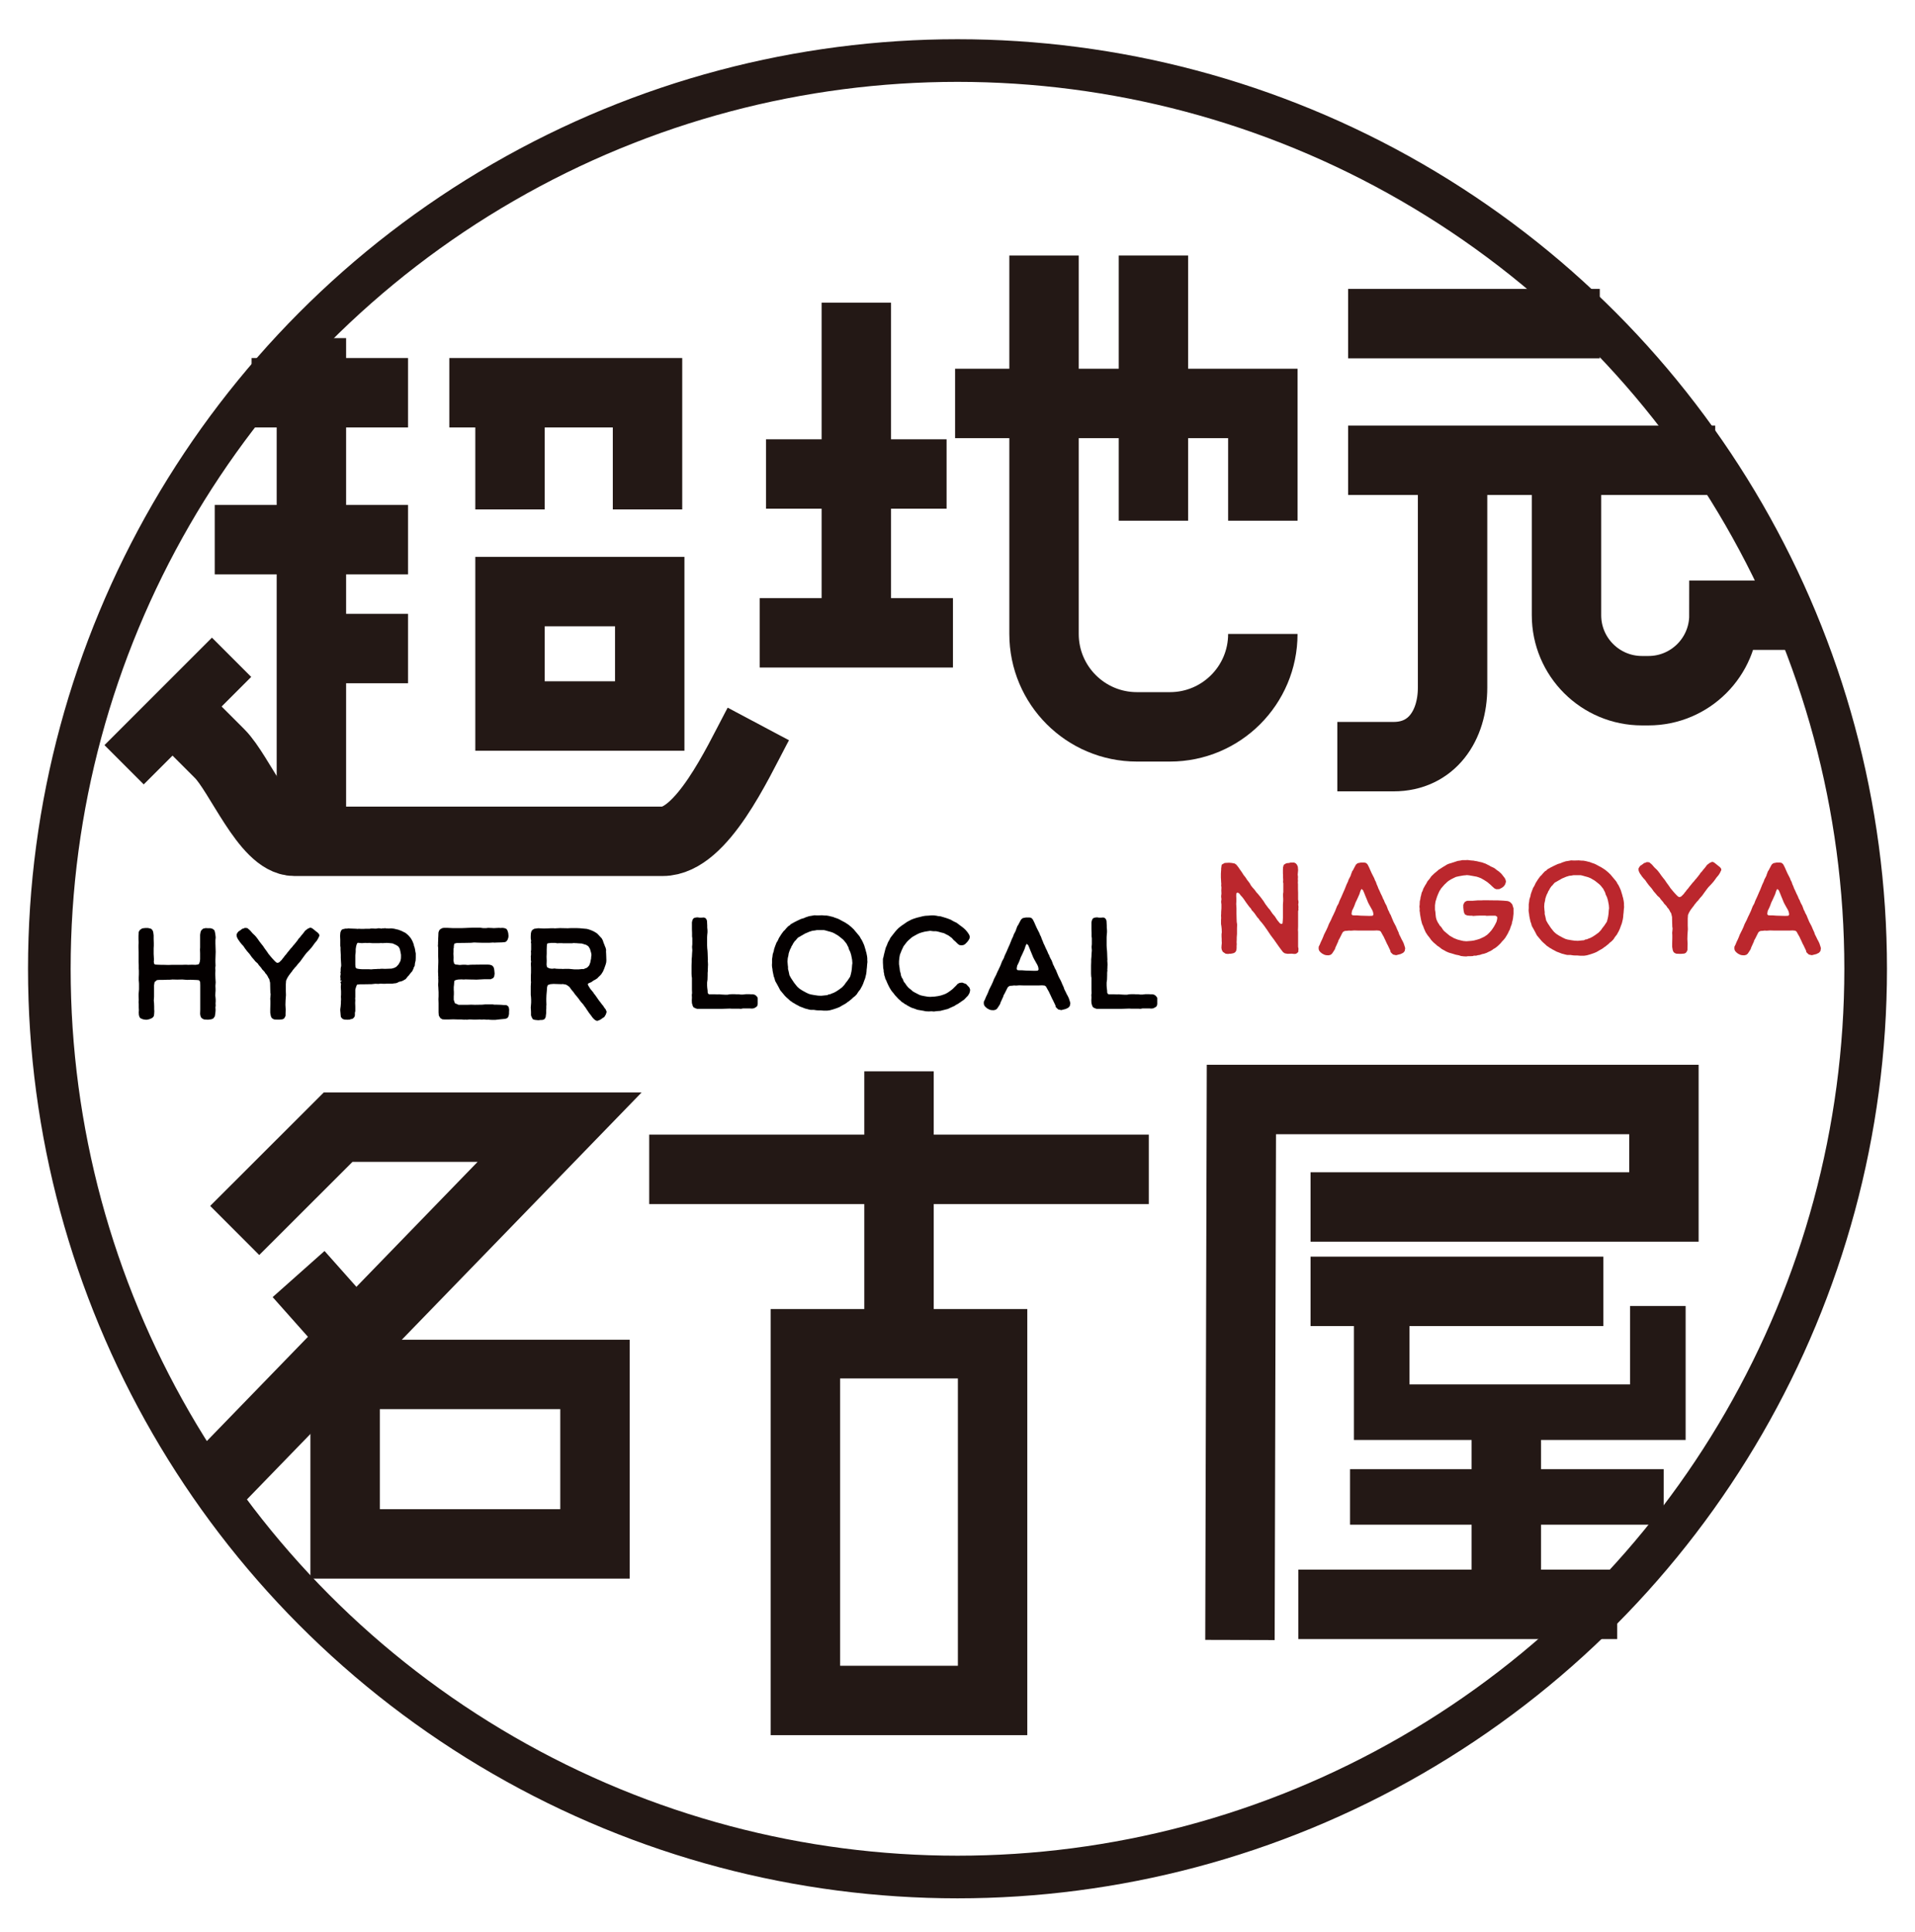
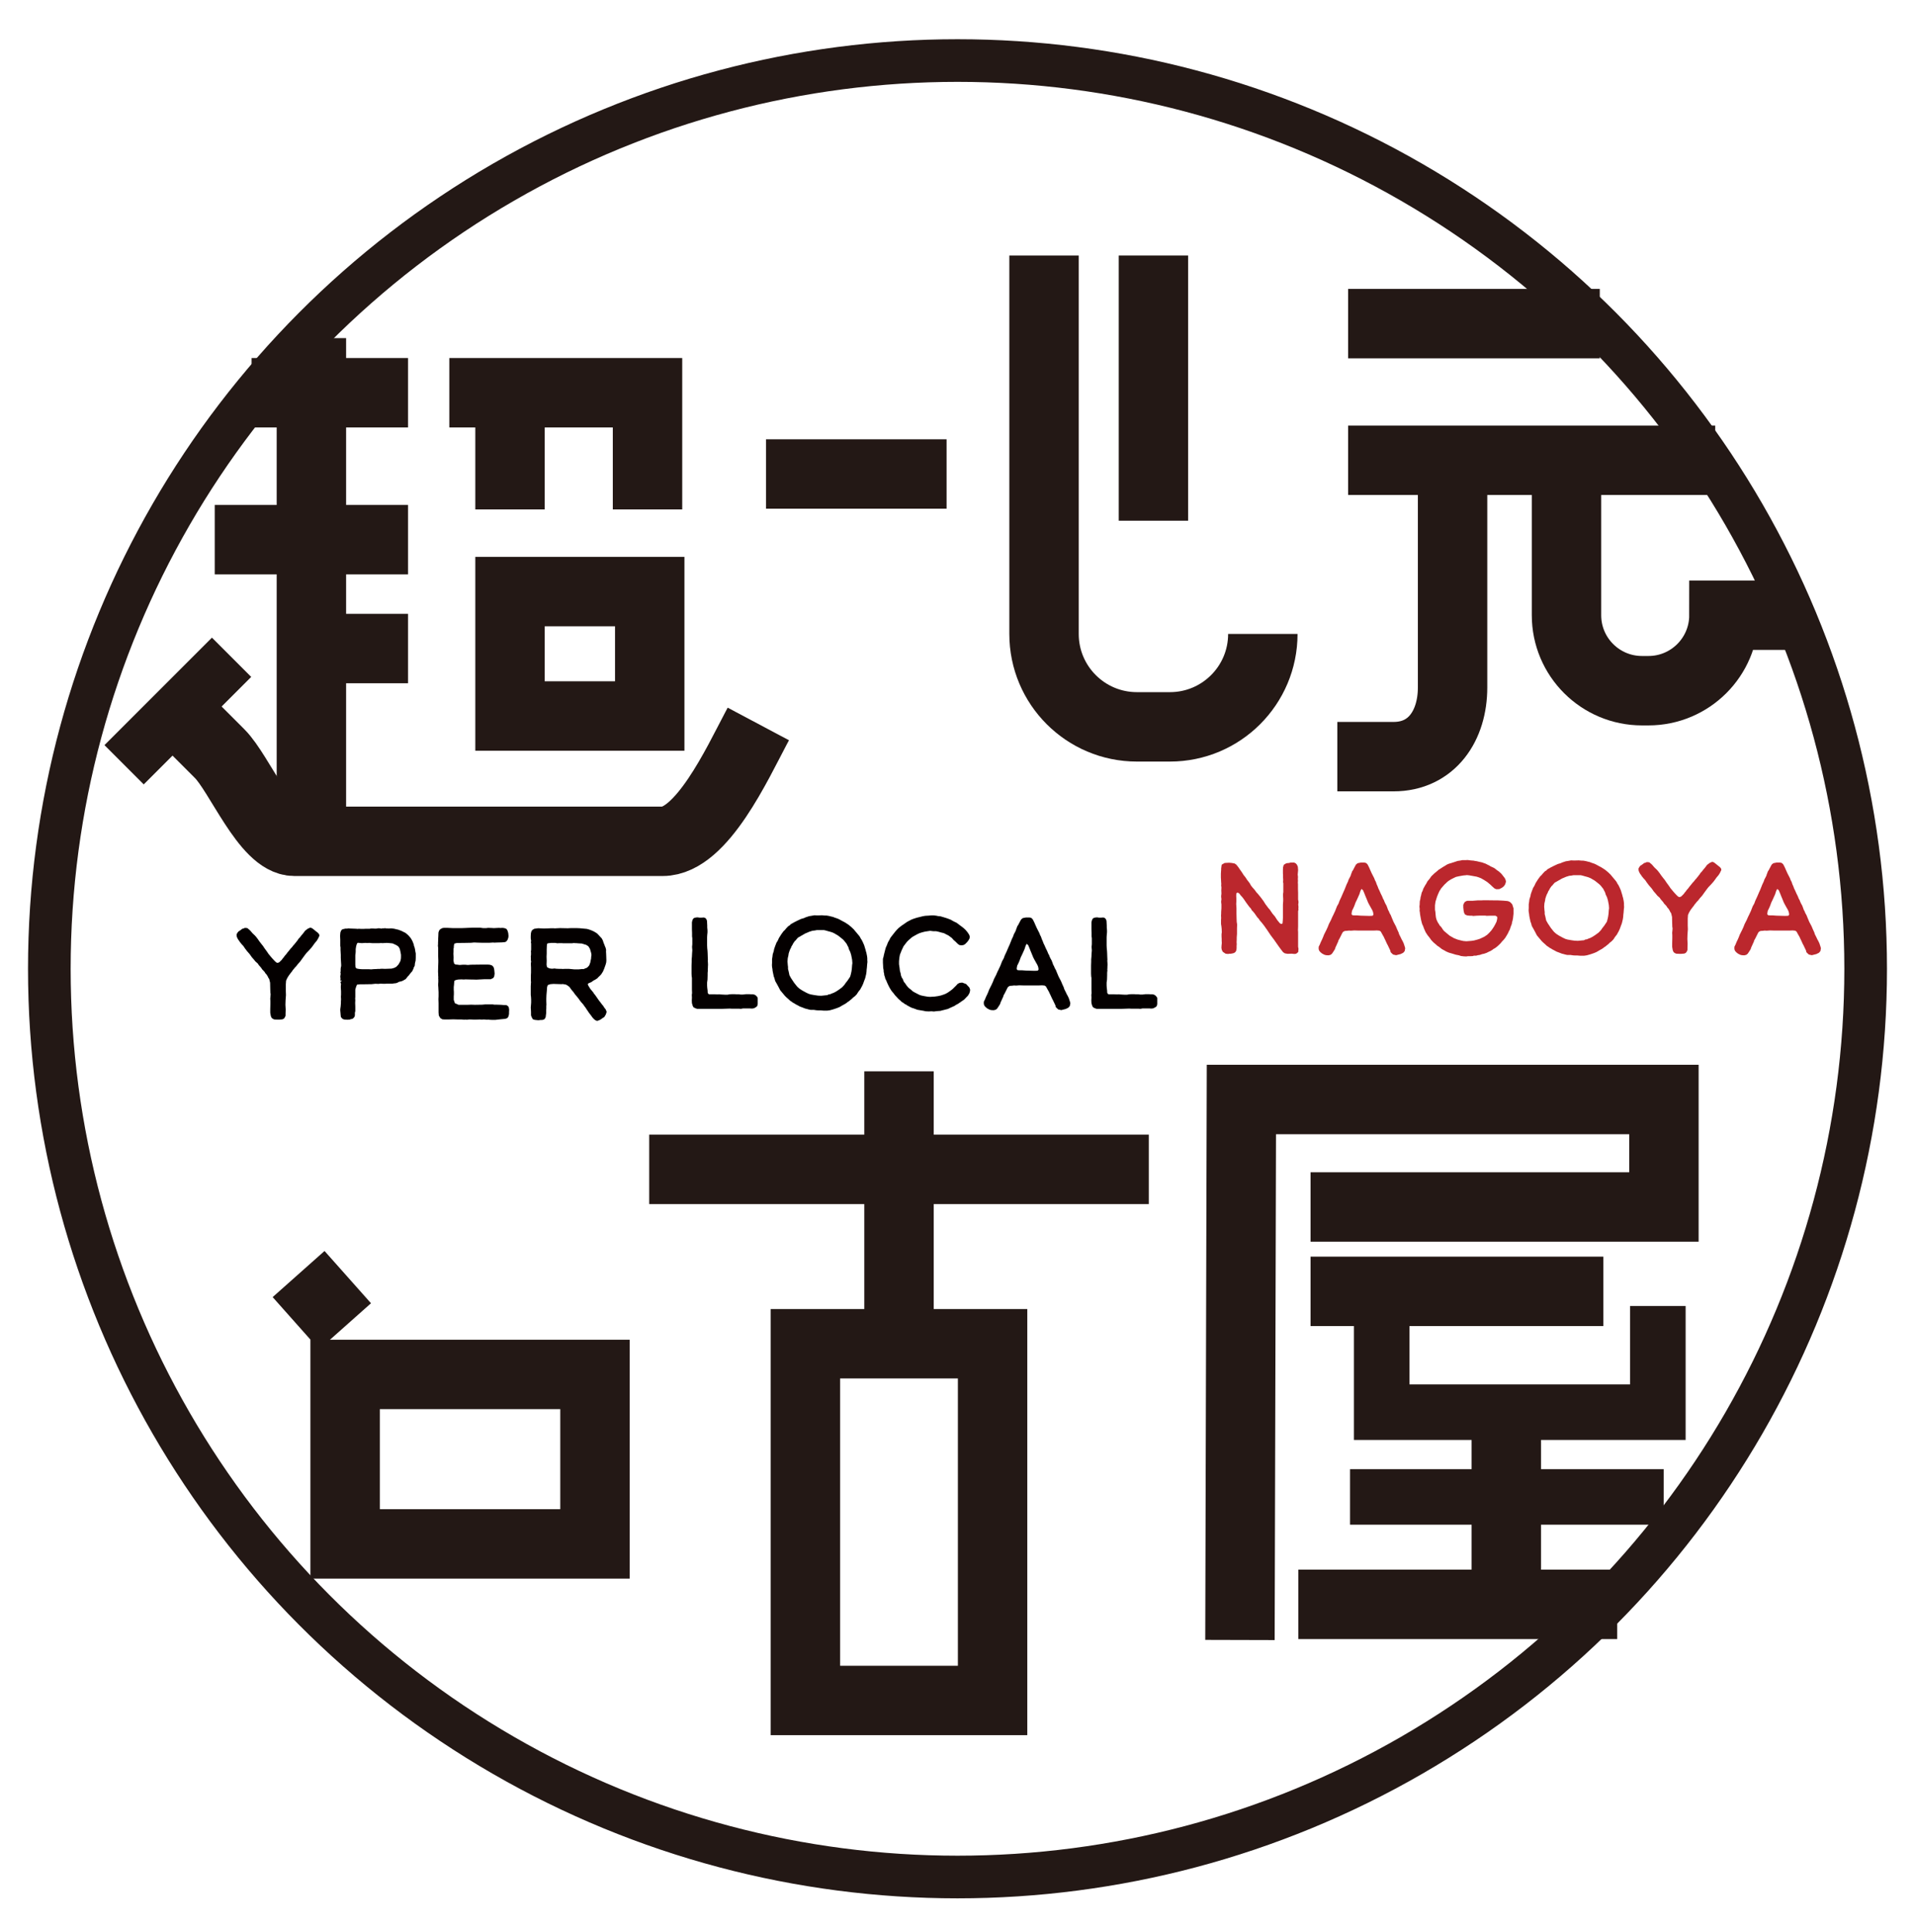
<svg xmlns="http://www.w3.org/2000/svg" id="_レイヤー_1" viewBox="0 0 388.533 391.943">
  <g>
    <g>
      <path d="M141.043,204.535l-.343-.184-.184-.368-.131-.474-.027-.552,.027-.579-.027-.527,.053-.395-.027-.685v-2.395l-.053-.29-.027-.579v-1.634l.027-.736v-.501l.053-.579,.027-.579,.051-.685-.051-.685,.051-.552v-1.211l-.051-.37v-.763l-.027-.658v-1.448l.104-.421,.08-.184,.131-.184,.184-.106,.317-.078,.342-.027,.343,.053h.499l.421-.027,.29,.104,.158,.159,.133,.235,.051,.186,.027,.421,.027,.526v.395l.053,.579v.421l-.053,.527-.027,.448v1.658l.027,.579,.053,.501,.027,.473,.027,.791,.027,.579-.027,.184,.027,.29,.025,.499-.025,.501v.237l-.027,.237,.027,.184-.053,.526v.474l-.027,.896-.08,.579v.605l.027,.448,.08,.632v.211l.027,.237,.158,.211,.131,.053h1.159l.579,.027,.237-.027,.264,.027,.421,.025,.526,.027h.552l.421-.078,.501-.027h.474l.395,.027h.527l.315,.051h.474l.632-.078h.632l.395,.027h.368l.342,.078,.29,.186,.29,.342,.053,.184v1.184l-.053,.264-.08,.184-.211,.184-.448,.237-.368,.053-.448-.027h-1.368l-.448,.08-.343-.027h-1.501l-.395-.027-1.552,.053h-5.081l-.395-.133Z" style="fill:#040000;" />
      <path d="M166.489,204.982h-.448l-.395-.027-.527-.078h-.658l-.474-.106-.262-.078-.343-.08-.473-.184-.632-.237-.527-.29-.264-.131-.288-.184-.343-.184-.237-.184-.262-.159-.368-.342-.448-.395-.29-.29-.947-1.131-.37-.711-.315-.579-.343-.605-.158-.58-.131-.342-.133-.632-.104-.526-.027-.317-.08-.448-.025-.368,.025-.448v-.763l.08-.501,.053-.474,.211-.658,.078-.421,.211-.605,.264-.685,.237-.368,.264-.579,.499-.789,.448-.605,.264-.237,.184-.237,.264-.29,.264-.264,.211-.104,.288-.29,.711-.395,.632-.315,.736-.343,.554-.158,.342-.158,.711-.237,.658-.106,.421-.078,.632,.027,.92-.027,.632,.053h.29l.474,.078,.526,.133,.342,.078,.237,.106,.396,.131,.368,.133,.368,.184,.421,.237,.552,.288,.738,.474,.552,.448,.554,.526,.658,.791,.421,.499,.184,.264,.158,.315,.184,.264,.237,.474,.264,.605,.158,.527,.131,.421,.053,.235,.104,.343,.133,.658,.053,.421v.368l.027,.421-.053,.448-.053,.683-.053,.421-.027,.421-.078,.527-.08,.315-.104,.448-.237,.632-.211,.58-.237,.499-.184,.317-.133,.264-.211,.262-.184,.237-.158,.237-.104,.184-.159,.184-.288,.29-.343,.264-.237,.235-.184,.159-.237,.184-.211,.184-.262,.158-.184,.158-.317,.212-.526,.288-.58,.342-.448,.186-.288,.104-.554,.184-.657,.184-.554,.08h-.763l-.605-.053Zm.894-3.053l.343-.027,.158-.027,.131-.08,.106-.051,.342-.053,.343-.158,.315-.106,.501-.264,.526-.342,.685-.501,.395-.421,.133-.158,.209-.315,.396-.501,.526-.789,.158-.58,.106-.499,.078-.579,.053-.711,.053-.368-.053-.685-.184-.949-.184-.605-.264-.552-.131-.448-.158-.288-.211-.421-.317-.396-.184-.237-.29-.288-.894-.711-.842-.499-.501-.211-.552-.159-.211-.051-.343-.106-.448-.104h-1.448l-.395,.078-.474,.053-.605,.184-.869,.368-1.474,.842-.262,.29-.211,.264-.159,.131-.315,.448-.237,.448-.131,.184-.106,.29-.184,.342-.158,.421-.133,.421-.051,.368-.133,.58-.053,.657,.027,.317,.027,.368,.053,.421v.395l.027,.133,.08,.288,.104,.474,.08,.395,.315,.579,.632,.949,.501,.632,.184,.211,.421,.368,.526,.342,.186,.106,.104,.053,.474,.262,.552,.264,.448,.133,.736,.131,.738,.106,.632,.025,.763-.078Z" style="fill:#040000;" />
      <path d="M188.956,205.167l-.501,.027-.605-.027-.499-.104-1.239-.211-.342-.133-.842-.288-.264-.133-.288-.158-.264-.131-.158-.133-.37-.184-.315-.237-.317-.184-.288-.288-.133-.106-.288-.264-.29-.315-.368-.395-.317-.421-.184-.211-.211-.264-.184-.288-.264-.448-.235-.474-.159-.342-.184-.448-.237-.474-.078-.342-.133-.37-.027-.342-.078-.264-.027-.448-.08-.395-.027-.605-.027-.448v-.789l.133-.474,.053-.29,.158-.63,.211-.818,.264-.605,.158-.421,.158-.315,.237-.395,.08-.211,.051-.08,.211-.29,.37-.473,.395-.501,.368-.421,.342-.342,.527-.421,.658-.448,.526-.37,.791-.421,.446-.184,.396-.131,.421-.131,.342-.08,.736-.184,.421-.08,.237-.027,.527-.027,.552-.051h.579l.58,.078,.211,.053,.526,.053,.552,.158,.765,.237,.711,.264,.184,.104,.473,.264,.607,.29,.552,.421,.499,.368,.37,.288,.421,.396,.368,.446,.317,.474,.131,.343-.027,.421-.237,.421-.264,.342-.421,.421-.342,.184-.448,.053-.395-.08-.317-.237-.421-.421-.421-.368-.315-.368-.421-.317-.29-.211-.473-.237-.448-.235-.448-.106-.658-.184-.474-.104h-.579l-.632-.08-.685,.104-.474,.08-.499,.131-.501,.159-.552,.262-.658,.37-.342,.211-.264,.235-.395,.343-.317,.315-.288,.37-.421,.552-.396,.842-.342,.869-.08,.421-.051,.368-.053,.552v.607l.104,.657,.08,.685,.133,.448,.078,.448,.158,.448,.159,.211,.131,.288,.104,.29,.053,.106,.211,.237,.317,.473,.262,.317,.237,.237,.37,.288,.421,.37,.315,.184,.554,.288,.526,.264,.368,.106,.501,.104,.763,.131,.474,.027,.896-.053,.736-.104,.579-.131,.554-.186,.395-.158,.421-.237,.527-.368,.473-.368,.765-.763,.262-.29,.395-.184,.501-.053,.789,.29,.658,.71,.158,.421-.025,.317-.133,.448-.288,.473-.317,.317-.448,.474-1.264,.869-.448,.235-.211,.159-1.448,.657-.342,.08-.395,.106-.343,.078-.368,.106-.763,.051-.554,.08-.526-.053Z" style="fill:#040000;" />
      <path d="M201.159,204.931l-.342-.08-.474-.237-.368-.29-.264-.315-.104-.317v-.473l.235-.474,.159-.395,.131-.29,.158-.315,.237-.554,.158-.421,.501-1,.264-.579,.237-.605,.421-.816,.262-.607,.186-.368,.184-.395,.211-.448,.368-.947,.315-.554,.212-.579,.368-.789,.421-.975,.237-.526,.395-1,.288-.607,.133-.395,.237-.448,.184-.368,.051-.211,.106-.264,.131-.368,.184-.262,.159-.317,.158-.29,.104-.211,.186-.315,.315-.264,.658-.131h.711l.342,.078,.29,.264,.184,.343,.158,.315,.264,.605,.262,.579,.501,.975,.158,.421,.184,.342,.159,.474,.211,.474,.131,.368,.184,.368,.29,.658,.288,.579,.186,.474,.184,.315,.104,.29,.184,.395,.237,.421,.159,.421,.158,.448,.158,.264,.131,.342,.264,.474,.211,.527,.343,.816,.473,.894,.264,.632,.184,.395,.106,.237,.104,.343,.317,.632,.237,.499,.131,.211,.237,.501,.184,.552,.131,.448-.104,.58-.29,.342-.526,.264-.922,.237-.605-.133-.237-.211-.264-.264-.078-.342-.237-.501-.29-.605-.158-.288-.237-.527-.29-.605-.104-.237-.184-.315-.237-.421-.184-.343-.264-.184-.526-.053-.658,.027h-3.081l-.869-.027-.683,.053-.37-.027-.448,.053-.421,.027-.342,.184-.158,.237-.527,1.053-.262,.474-.08,.288-.131,.264-.159,.368-.211,.448-.131,.395-.264,.421-.315,.474-.29,.237-.421,.104-.448-.025Zm9.346-8.003l.027-.027,.078-.027,.106-.237-.08-.474-.158-.395-.579-1.026-.264-.501-.342-.842-.211-.499-.184-.474-.29-.685-.317-.264-.211,.421-.211,.658-.448,1.002-.342,.71-.237,.658-.211,.474-.262,.526-.027,.211-.053,.237v.264l.184,.184,.448,.027h.474l.736,.053,1.764,.051,.605-.025Z" style="fill:#040000;" />
      <path d="M222.102,204.535l-.343-.184-.184-.368-.131-.474-.027-.552,.027-.579-.027-.527,.053-.395-.027-.685v-2.395l-.053-.29-.027-.579v-1.634l.027-.736v-.501l.053-.579,.027-.579,.051-.685-.051-.685,.051-.552v-1.211l-.051-.37v-.763l-.027-.658v-1.448l.104-.421,.08-.184,.131-.184,.184-.106,.317-.078,.342-.027,.343,.053h.499l.421-.027,.29,.104,.158,.159,.133,.235,.051,.186,.027,.421,.027,.526v.395l.053,.579v.421l-.053,.527-.027,.448v1.658l.027,.579,.053,.501,.027,.473,.027,.791,.027,.579-.027,.184,.027,.29,.025,.499-.025,.501v.237l-.027,.237,.027,.184-.053,.526v.474l-.027,.896-.08,.579v.605l.027,.448,.08,.632v.211l.027,.237,.158,.211,.131,.053h1.159l.579,.027,.237-.027,.264,.027,.421,.025,.526,.027h.552l.421-.078,.501-.027h.474l.395,.027h.527l.315,.051h.474l.632-.078h.632l.395,.027h.368l.342,.078,.29,.186,.29,.342,.053,.184v1.184l-.053,.264-.08,.184-.211,.184-.448,.237-.368,.053-.448-.027h-1.368l-.448,.08-.343-.027h-1.501l-.395-.027-1.552,.053h-5.081l-.395-.133Z" style="fill:#040000;" />
    </g>
    <g>
-       <path d="M29.018,206.796l-.554-.237-.184-.288-.104-.37-.027-.526,.027-.421-.027-.554v-.71l-.027-.395,.027-.421-.027-.765v-.446l.08-.949v-1.157l-.027-.396-.027-.262v-.605l.027-.634v-.736l-.027-.421v-.711l-.027-.658v-1.894l-.027-.949v-.527l.027-.579-.027-.632v-.71l.053-.791,.184-.315,.131-.131,.396-.264,.657-.08h.474l.368,.08,.29,.078,.184,.159,.158,.235,.08,.212,.053,.315,.051,.421v.736l.027,.818v.552l-.027,.501v1.184l.027,.474,.027,.499v.317l-.027,.264,.053,.315,.053,.158,.211,.106,.474,.027,.763,.027h.474l.947,.027,.658-.027h2.079l.765-.027,.526,.027,.765-.027,.657,.027,.448-.053,.264-.08,.104-.211,.106-.342,.053-.448v-1.211l-.027-.765,.027-.395v-2.605l.078-.474,.08-.264,.131-.211,.343-.29,.499-.104,.448,.027h.527l.448,.131,.368,.317,.131,.552,.053,.368,.053,.501-.053,.552v.685l.027,.789,.027,.896-.027,.763-.027,.818v.526l.027,.711-.053,.421,.027,.499-.027,.711,.027,.896,.053,.842-.053,.71,.027,.632v.395l-.027,.343-.027,.579,.053,.501,.027,.342v.395l-.027,.368,.027,.448-.053,.395,.027,.29v.368l-.053,.58-.104,.579-.317,.421-.395,.158-.711,.08-.736-.053-.264-.104-.342-.264-.158-.395-.053-.37,.027-.92v-4.897l-.027-.685-.211-.315-.421-.053-1.317-.053-.685,.027-1-.078-1.026,.025-.922-.025-.632,.051h-.473l-.791,.027h-.71l-.448,.027-.184,.053-.421,.368-.106,.632v2.343l-.027,.368-.027,.421,.053,.474,.027,.711v.552l.027,.395-.027,.501-.053,.473-.184,.264-.237,.184-.499,.211-.474,.106h-.317l-.499-.08Z" style="fill:#040000;" />
      <path d="M55.672,206.823l-.158-.053-.158-.078-.211-.159-.133-.235-.078-.237-.053-.317-.053-.288v-.738l.027-1v-.632l-.027-.501,.053-.526,.027-.395-.053-.264-.027-.816-.027-1.212-.184-.763-.184-.264-.104-.237-.237-.395-.211-.211-.211-.342-.343-.368-.158-.159-.158-.262-.317-.37-.211-.235-.158-.264-.29-.264-.211-.184-.342-.421-.395-.448-.237-.342-.211-.29-.526-.605-.421-.552-.317-.474-.368-.395-.343-.421-.131-.211-.237-.317-.211-.421-.078-.288v-.343l.184-.315,.184-.237,.262-.159,.527-.395,.237-.051,.29-.133,.499,.053,.527,.448,.526,.605,.474,.448,.237,.264,.342,.446,.29,.421,.421,.554,.342,.421,.368,.552,.237,.317,.264,.368,.264,.395,.078,.106,.08,.078,.211,.264,.29,.342,.262,.29,.317,.342,.315,.29,.237,.106,.211-.053,.184-.08,.527-.526,.158-.237,.211-.237,.184-.264,.158-.184,.186-.211,.211-.29,.262-.315,.211-.264,.186-.237,.131-.131,.211-.237,.237-.317,.158-.158,.211-.264,.237-.288,.131-.184,.158-.184,.08-.159,.053-.078,.211-.211,.237-.29,.158-.211,.211-.237,.29-.368,.184-.264,.184-.158,.421-.317,.499-.209,.37,.131,1.184,.947,.237,.29,.053,.29-.29,.605-.264,.421-.421,.499-.395,.554-.262,.342-.448,.501-.554,.579-.288,.368-.58,.791-.395,.552-.448,.499-.368,.474-.237,.237-.315,.395-.184,.211-.106,.184-.315,.396-.37,.499-.288,.474-.237,.526-.053,.738v1.395l.027,.789-.08,1.106-.027,.869,.053,.949-.027,.894v.37l-.104,.262-.211,.317-.317,.158-.605,.053h-.474l-.552-.027Z" style="fill:#040000;" />
      <path d="M69.93,206.85l-.368-.106-.211-.184-.186-.237-.051-.368-.027-.368-.053-.579v-.264l.08-.579,.051-.658v-.317l.027-.474-.027-.499,.027-.448v-.685l-.027-.395-.025-.474,.025-.395,.027-.184-.078-.237-.053-.211,.104-.078,.133-.053-.027-.133h-.053l-.131,.027-.053-.131,.027-.08,.053-.104-.053-.184v-.264l-.027-.131,.053-.237,.027-.343-.053-.184,.053-.237v-.499l.051-.368,.053-.186v-.288l-.027-.474-.027-.448-.025-.474v-.605l-.053-1v-.501l-.053-.315v-1.29l-.027-.552v-.317l.053-.579,.158-.395,.106-.106,.184-.158,.237-.027,.288-.08h.395l.237-.051,.29,.027,1.37,.051,.158,.027,.342-.027,.474,.027h.474l.395-.027h.869l.184-.051h.395l.501,.025h.235l.237-.051,.264-.027,.29,.027,.262,.051,.237-.078,.184,.027h.106l.131-.053,.237,.053,.579,.027,.474-.027,.29,.027,.368,.051,.421,.106,.368,.08,.554,.209,.446,.212,.474,.235,.501,.421,.368,.395,.184,.237,.211,.343,.184,.368,.133,.342,.104,.29,.027,.211,.133,.342,.104,.474,.053,.368,.078,.37v.867l-.027,.58-.131,.552-.053,.501-.211,.395-.051,.211-.133,.264-.104,.237-.264,.288-.29,.368-.131,.186-.237,.235-.264,.343-.184,.211-.211,.104-.158,.106-.211,.104-.264,.106-.474,.104-.184,.106-.288,.131-.237,.053-.29,.027-.342,.053h-1.159l-.262,.025h-.527l-.448-.025-.448,.051-.605-.027-.763,.08-1.711,.027h-.658l-.605,.078-.184,.448-.158,.554v1.526l-.027,.264,.027,.343-.027,.579,.027,.736v.922l-.08,.317v.446l-.027,.237-.131,.264-.317,.29-.368,.078-.237,.08-.421,.027-.579-.027Zm5.923-10.24l.685-.027,.184-.027,.158,.027,.211-.027,.395-.027,.605,.027,1.37-.053,.552-.158,.395-.211,.448-.474,.368-.658,.106-.448,.027-.342v-.527l-.106-.579-.131-.579-.211-.395-.184-.184-.317-.211-.763-.343-.765-.078-.395-.027-.499,.027-.343,.025-.368-.025-.29,.025h-1.474l-.315-.025-.158-.027h-.159l-.342,.027-.448-.027-.658,.051-.605-.051-.158-.027-.184,.078-.133,.29-.104,.395-.08,.527v.526l-.027,.343-.051,.368v1.949l.051,.473,.08,.159,.131,.104,.343,.08,.421,.053,.448,.025h1.315l.421,.027,.554-.051Z" style="fill:#040000;" />
      <path d="M99.244,206.876l-.184-.027-.237,.027-.605-.053-.527,.027-.342-.027-.738,.027h-.552l-.501-.027h-.421l-.368,.053-.421-.027-.131,.027-.579-.053h-.791l-.869-.027-.947,.027h-.842l-.421-.027-.421-.237-.317-.526-.051-.632v-1.869l-.027-.818,.027-.605v-.816l-.027-.499-.027-.554-.027-.262v-.37l.027-.395v-.632l-.027-.08,.027-.235-.027-.317v-.237l-.027-.632,.027-1.106,.027-.736v-.448l-.027-.763v-1.711l-.053-.448,.027-.342v-.317l.027-.499v-.29l.027-.501,.027-.71,.104-.343,.184-.288,.29-.186,.211-.104,.29-.053h.763l1.106,.053h1.738l.736-.027,.552-.027,.818-.027h1.71l.58,.08h.579l.421-.053,.736,.027,.421,.027,1.053-.053,.29,.027,.395-.027,.421,.053,.395,.158,.211,.317,.158,.526,.053,.554-.027,.342-.158,.474-.29,.368-.288,.106-.605,.051-.949,.027-.552,.027-.237-.027-.842,.053h-1.237l-1-.027-.607-.027h-.262l-.527,.053-1.395,.027h-.474l-.579,.027h-.501l-.474,.131-.078,.421-.027,.448-.053,.184v.448l-.027,.605,.053,.658-.027,.685,.133,.605,.315,.184h.211l.579,.08,.685-.053h.448l.552,.053,.58-.053,2-.027h1.448l.395,.027,.448,.131,.317,.317,.104,.288,.053,.264,.027,.211,.053,.605-.08,.552-.184,.317-.527,.264h-1.395l-1.527,.078-.842-.025h-.288l-1.08-.027-.317,.027-.473-.027-.634,.027-.315,.051-.342,.106-.186,.158-.025,.368-.027,.395-.053,.448v.58l.027,.395v.499l-.027,.421v.711l.237,.685,.736,.315h1.844l.736-.027,.738,.027,1.501-.027,.552-.051h1.579l.317,.051h.501l.816,.027,.657,.053h.343l.211,.053,.237,.158,.158,.237,.08,.473-.027,.554v.315l-.053,.29-.106,.317-.158,.209-.184,.106-.264,.08-1.315,.131-.685,.08h-.738l-.526-.027Z" style="fill:#040000;" />
      <path d="M120.951,207.06l-.264-.158-.211-.184-.288-.317-.317-.448-.211-.264-.211-.288-.211-.317-.237-.342-.158-.264-.211-.264-.29-.421-.421-.473-.288-.37-.237-.342-.342-.421-.396-.474-.315-.448-.421-.499-.264-.368-.158-.212-.184-.131-.264-.184-.264-.131-.288-.053-.343-.053-.235,.027-1.634-.053-.632,.053-.526,.184-.133,.421-.051,.711-.053,.605-.027,.315-.027,.685v.527l.027,.736-.027,.211v.501l-.027,.448v.552l-.053,.368-.051,.421-.133,.264-.131,.158-.158,.08-.264,.078h-.315l-.474,.053-.58-.053-.288-.051-.264-.106-.237-.421-.131-.368v-.632l-.027-.632-.027-.264,.08-1.026v-.632l-.027-.526-.053-.421v-1.791l.027-.499,.027-.317-.027-.211v-1.211l.027-.501v-1.026l-.027-.552v-.37l.053-.262-.053-.317v-.526l-.027-.184,.027-.159,.027-.262v-.474l-.027-.106,.053-.395v-1.264l-.053-.264,.053-.262-.08-.501v-.474l.027-.526,.104-.448,.159-.237,.158-.131,.29-.159,.763-.104,1.157,.053,.922-.027,.605-.027h.421l.29,.027,.448-.027,.605-.027,1.341,.027h.343l.499-.027h1.212l.605,.027,1.421,.131,.317,.08,.473,.158,.605,.264,.658,.395,.37,.368,.211,.237,.395,.421,.237,.448,.131,.421,.184,.448,.133,.368,.104,.211,.053,.237,.051,.211-.025,.315,.025,.343,.027,.632,.027,.816-.027,.395-.051,.211-.08,.29-.104,.288-.186,.527-.262,.605-.159,.237-.158,.264-.29,.315-.262,.237-.264,.29-.448,.288-.315,.158-.448,.317-.554,.237-.158,.158,.027,.131,.027,.106,.158,.264,.29,.473,.368,.448,.264,.317,.131,.237,.211,.237,.789,1.131,.29,.37,.315,.421,.264,.315,.211,.342,.29,.37,.184,.473-.053,.186-.104,.342-.317,.526-.368,.237-.448,.317-.579,.237-.264-.053Zm-3.554-10.399l.237-.027,.288-.025,.212-.027,.262,.027,.237-.106,.184-.08,.237-.078,.158-.133,.186-.184,.158-.211,.211-.552,.104-.554,.053-.235,.027-.395,.053-.317-.053-.395-.131-.474-.133-.421-.315-.499-.448-.29-.368-.106-.501-.158-.501-.027-.395-.027-.237-.027h-.237l-.288-.025-.317,.051h-1.763l-.37-.027h-.421l-.473,.027-.395-.078h-.818l-.632,.078-.158,.053-.078,.184-.027,.343-.027,.683v.842l-.027,.607,.027,.842-.027,.789,.08,.474,.395,.235,.342,.08,.342,.027,.474-.053,.29,.053,.579,.027h.552l.159,.027,.579-.027h.71l1.106,.104h.896Z" style="fill:#040000;" />
    </g>
    <g>
      <path d="M248.656,193.477l-.554-.368-.211-.395-.078-.421,.025-.474,.053-.501-.027-.499v-.343l-.027-.474v-.499l.053-.368-.027-.685-.051-.501-.08-.499v-.791l.027-.448-.027-.446,.027-.474v-.29l.053-.736v-.789l-.053-.396v-.237l.053-.421-.053-.473v-.184l.053-.474-.027-.658,.027-.579-.053-.448,.027-.264-.027-.342-.027-.527-.027-.473v-.711l.027-.501,.027-.315v-.264l.053-.421,.051-.342,.133-.106,.474-.264,.395-.025,.499-.027,.579,.051,.554,.106,.342,.237,.421,.526,.264,.395,.448,.632,.368,.58,.343,.421,.342,.526,.368,.474,.158,.211,.264,.474,.29,.368,.448,.501,.342,.473,.29,.317,.526,.632,.632,.842,.395,.632,.632,.842,.264,.288,.211,.317,.342,.499,.474,.554,.474,.736,.264,.317,.184,.237,.264,.211h.288l.08-.133,.053-.579,.025-.552v-2.633l.053-.736v-.474l-.027-.501v-.473l.053-.37v-1.763l-.053-.264,.027-.421-.027-.526v-.421l-.027-.396v-.736l.027-.501,.133-.473,.211-.159,.288-.158,.237-.053,.343-.027,.288-.078h.763l.317,.158,.237,.264,.184,.421,.053,.683-.053,.607-.027,.288,.053,.501-.027,.395,.027,.368-.027,.395,.027,.264v1.026l.027,.765v1.368l.078,.395v.237l-.051,.343,.051,.552-.027,.29,.027,.235-.078,.29v3.106l-.027,.738,.027,.395v2.975l.078,.448-.051,.632-.29,.262-.211,.106-.264,.027-.579-.053-.842,.027-.552-.106-.343-.235-.368-.474-.448-.605-1.053-1.501-.501-.658-.262-.368-.58-.869-.63-.896-.474-.605-.395-.448-.264-.395-.237-.237-.552-.789-.343-.421-.237-.237-.184-.342-.315-.343-.605-.816-.501-.738-.317-.421-.342-.368-.211-.288-.158-.159-.264-.104-.237,.131-.027,.501,.027,.605v.526l-.027,.554,.053,.816v1.08l.027,1.08,.027,.658,.08,.499-.027,.816v1.106l-.053,.738v.395l-.027,.552,.027,.421-.027,.343v.473l-.053,.421-.184,.343-.264,.184-.235,.078-.421,.08h-.343l-.184,.053-.552-.053Z" style="fill:#bb272d;" />
      <path d="M269.097,193.792l-.342-.078-.474-.237-.368-.29-.264-.315-.104-.317v-.473l.235-.474,.159-.395,.131-.29,.158-.315,.237-.554,.158-.421,.501-1,.264-.579,.237-.605,.421-.818,.262-.605,.186-.368,.184-.395,.211-.448,.368-.947,.315-.554,.212-.579,.368-.789,.421-.975,.237-.526,.395-1,.288-.605,.133-.396,.237-.446,.184-.37,.051-.211,.106-.262,.131-.37,.184-.264,.159-.315,.158-.29,.104-.211,.186-.315,.315-.264,.658-.131h.711l.342,.078,.29,.264,.184,.342,.158,.317,.264,.605,.262,.579,.501,.975,.158,.421,.184,.342,.159,.474,.211,.474,.131,.368,.184,.368,.29,.658,.288,.579,.186,.474,.184,.317,.104,.288,.184,.395,.237,.421,.159,.421,.158,.448,.158,.264,.131,.342,.264,.474,.211,.526,.343,.818,.473,.894,.264,.632,.184,.396,.106,.235,.104,.343,.317,.632,.237,.499,.131,.211,.237,.501,.184,.552,.131,.448-.104,.579-.29,.343-.526,.264-.922,.235-.605-.131-.237-.211-.264-.264-.078-.342-.237-.501-.29-.605-.158-.288-.237-.527-.29-.605-.104-.237-.184-.315-.237-.421-.184-.343-.264-.184-.526-.053-.658,.027h-3.081l-.869-.027-.683,.053-.37-.027-.448,.053-.421,.027-.342,.184-.158,.237-.527,1.053-.262,.474-.08,.288-.131,.264-.159,.368-.211,.448-.131,.395-.264,.421-.315,.474-.29,.237-.421,.104-.448-.027Zm9.346-8.003l.027-.025,.078-.027,.106-.237-.08-.474-.158-.395-.579-1.026-.264-.501-.342-.842-.211-.499-.184-.474-.29-.685-.317-.264-.211,.421-.211,.658-.448,1-.342,.711-.237,.658-.211,.474-.262,.526-.027,.211-.053,.237v.264l.184,.184,.448,.027h.474l.736,.053,1.764,.051,.605-.027Z" style="fill:#bb272d;" />
      <path d="M296.911,194.005l-.474-.053-.499-.159-.554-.104-.262-.08-.421-.131-.738-.211-.499-.211-.949-.527-.527-.421-.368-.235-.288-.264-.501-.421-.448-.474-.315-.448-.421-.526-.395-.605-.317-.711-.211-.579-.158-.317-.106-.342-.131-.527-.08-.421-.053-.288-.078-.448-.053-.501-.053-.237,.027-.315-.051-.552,.051-.421v-.212l.027-.446,.106-.421,.051-.396,.106-.368,.053-.288,.104-.343,.131-.237,.08-.235,.053-.186,.211-.395,.237-.421,.158-.237,.264-.499,.421-.501,.368-.526,.605-.58,.605-.499,.264-.237,.421-.264,.526-.342,.29-.159,.317-.209,.288-.159,.29-.104,.448-.133,.658-.211,.632-.211,.552-.078,.342-.08h.607l.526-.027,.605,.08,.658,.053,.184,.051,.395,.053,.527,.131,.395,.08,.264,.08,.658,.237,.395,.211,.288,.131,.237,.158,.789,.368,.501,.396,.421,.288,.29,.264,.184,.158,.315,.395,.395,.501,.184,.368,.08,.395-.158,.527-.264,.395-.368,.29-.554,.288-.579,.027-.368-.131-.395-.343-.527-.499-.605-.501-.658-.421-.605-.342-.474-.184-.421-.133-1.472-.262-.501-.053-.133,.027-.579,.051-.894,.159-.58,.131-.395,.184-.579,.29-.552,.342-.317,.264-.237,.237-.211,.184-.736,.842-.133,.237-.184,.262-.288,.634-.212,.526-.131,.421-.184,.579-.106,.765v.894l.08,.448,.053,.632,.053,.448,.104,.421,.158,.368,.159,.317,.184,.264,.158,.288,.237,.237,.184,.237,.237,.368,.211,.264,.395,.342,.763,.632,.869,.501,.738,.29,.71,.184,.474,.104,.605,.053,1.026-.08,.527-.078,.685-.184,.499-.159,.896-.421,.552-.368,.395-.368,.501-.554,.237-.342,.264-.395,.262-.474,.264-.526,.106-.421,.051-.343-.025-.262-.343-.211h-1.08l-.736,.025-.264-.051h-.973l-.791,.027-.315,.025-.368,.027-.237-.051h-.395l-.554-.053-.421-.158-.211-.317-.104-.421-.08-.711v-.526l.106-.29,.211-.315,.262-.158,.264-.08h1.08l1-.08h.791l.342-.025h.579l1.869,.025h.501l1.053,.053,.922,.08,.262,.078,.29,.159,.395,.421,.264,.816v1.104l-.106,.949-.104,.501-.08,.235-.053,.37-.235,.605-.186,.579-.158,.264-.158,.368-.237,.421-.158,.264-.211,.342-.317,.395-.262,.264-.421,.501-.554,.526-.262,.211-.29,.211-.264,.133-.158,.131-.501,.315-.211,.08-.526,.264-.527,.184-.395,.08-.368,.131-.211,.053-.237,.027-.395,.104h-.448l-.237,.08-.501,.027h-.499l-.317,.051-.579-.025Z" style="fill:#bb272d;" />
      <path d="M320.011,193.845h-.448l-.395-.027-.527-.078h-.658l-.473-.106-.264-.078-.343-.08-.473-.184-.632-.237-.527-.29-.264-.131-.288-.184-.343-.184-.235-.184-.264-.159-.37-.342-.446-.395-.29-.29-.949-1.131-.368-.711-.315-.579-.343-.605-.158-.58-.131-.342-.133-.632-.104-.527-.027-.315-.08-.448-.027-.368,.027-.448v-.763l.08-.501,.053-.474,.211-.658,.078-.421,.211-.605,.264-.683,.237-.37,.264-.579,.499-.789,.448-.605,.264-.237,.184-.237,.264-.29,.264-.262,.211-.106,.288-.29,.711-.395,.632-.315,.736-.343,.554-.158,.342-.158,.711-.237,.658-.104,.421-.08,.632,.027,.92-.027,.632,.053h.29l.474,.078,.526,.133,.343,.078,.235,.106,.395,.131,.37,.131,.368,.186,.421,.235,.552,.29,.738,.474,.552,.448,.554,.526,.657,.789,.421,.501,.186,.264,.158,.315,.184,.264,.237,.474,.264,.605,.158,.526,.131,.421,.053,.237,.106,.343,.131,.658,.053,.421v.368l.025,.421-.051,.448-.053,.685-.053,.421-.027,.421-.078,.526-.08,.317-.104,.446-.237,.632-.211,.58-.237,.499-.184,.317-.133,.262-.211,.264-.184,.237-.158,.237-.106,.184-.158,.184-.288,.29-.343,.264-.237,.237-.184,.158-.237,.184-.211,.184-.262,.158-.186,.159-.315,.209-.527,.29-.579,.343-.448,.184-.288,.104-.554,.184-.658,.184-.552,.08h-.763l-.605-.053Zm.894-3.053l.343-.027,.158-.027,.131-.08,.106-.051,.342-.053,.343-.158,.315-.106,.501-.264,.526-.342,.685-.501,.395-.421,.131-.158,.212-.315,.395-.501,.526-.789,.158-.579,.106-.501,.08-.579,.051-.711,.053-.368-.053-.685-.184-.947-.184-.607-.264-.552-.131-.448-.158-.29-.211-.421-.317-.395-.184-.235-.29-.29-.894-.711-.842-.499-.501-.211-.552-.159-.211-.051-.343-.106-.448-.104h-1.448l-.395,.078-.474,.053-.605,.184-.869,.368-1.474,.842-.262,.29-.211,.264-.159,.131-.315,.448-.237,.448-.131,.184-.106,.29-.184,.342-.158,.421-.133,.421-.051,.368-.133,.579-.051,.658,.025,.317,.027,.368,.053,.421v.395l.027,.133,.078,.288,.106,.474,.08,.395,.315,.579,.632,.949,.501,.632,.184,.211,.421,.368,.526,.343,.184,.104,.106,.053,.474,.264,.552,.262,.448,.133,.738,.131,.736,.104,.632,.027,.763-.078Z" style="fill:#bb272d;" />
      <path d="M340.109,193.477l-.158-.053-.158-.078-.211-.159-.133-.237-.078-.235-.053-.317-.053-.29v-.736l.027-1v-.632l-.027-.501,.053-.526,.027-.396-.053-.262-.027-.816-.027-1.212-.184-.763-.184-.264-.106-.237-.235-.395-.211-.211-.211-.342-.343-.368-.158-.159-.158-.262-.317-.37-.211-.237-.158-.262-.29-.264-.211-.184-.342-.421-.395-.448-.237-.342-.211-.29-.527-.605-.421-.554-.315-.473-.368-.395-.343-.421-.131-.211-.237-.317-.211-.421-.08-.29v-.342l.186-.315,.184-.237,.264-.158,.526-.396,.237-.051,.288-.133,.501,.053,.527,.448,.526,.605,.474,.448,.237,.264,.342,.448,.29,.421,.421,.552,.342,.421,.368,.552,.237,.317,.264,.368,.264,.395,.078,.106,.08,.078,.211,.264,.29,.342,.262,.29,.317,.342,.315,.29,.237,.104,.211-.051,.184-.08,.527-.526,.158-.237,.211-.237,.184-.264,.159-.184,.184-.211,.211-.29,.262-.315,.211-.264,.184-.237,.133-.131,.211-.237,.237-.315,.158-.159,.211-.262,.237-.29,.131-.184,.159-.184,.078-.159,.053-.078,.211-.211,.237-.29,.158-.211,.211-.237,.29-.368,.184-.264,.184-.158,.421-.315,.501-.212,.368,.133,1.184,.947,.237,.29,.053,.29-.29,.605-.264,.421-.421,.499-.395,.554-.264,.342-.446,.501-.554,.579-.288,.368-.58,.789-.395,.554-.448,.501-.368,.473-.237,.237-.315,.395-.184,.211-.106,.184-.315,.395-.37,.501-.288,.474-.237,.526-.053,.738v1.395l.027,.791-.08,1.104-.025,.869,.051,.949-.027,.894v.37l-.104,.262-.211,.317-.317,.158-.605,.053h-.473l-.554-.027Z" style="fill:#bb272d;" />
      <path d="M353.444,193.792l-.342-.078-.474-.237-.368-.29-.264-.315-.104-.317v-.473l.235-.474,.159-.395,.131-.29,.158-.315,.237-.554,.158-.421,.501-1,.264-.579,.237-.605,.421-.818,.262-.605,.186-.368,.184-.395,.211-.448,.368-.947,.315-.554,.212-.579,.368-.789,.421-.975,.237-.526,.395-1,.288-.605,.133-.396,.237-.446,.184-.37,.051-.211,.106-.262,.131-.37,.184-.264,.159-.315,.158-.29,.104-.211,.186-.315,.315-.264,.658-.131h.711l.342,.078,.29,.264,.184,.342,.158,.317,.264,.605,.262,.579,.501,.975,.158,.421,.184,.342,.159,.474,.211,.474,.131,.368,.184,.368,.29,.658,.288,.579,.186,.474,.184,.317,.104,.288,.184,.395,.237,.421,.159,.421,.158,.448,.158,.264,.131,.342,.264,.474,.211,.526,.343,.818,.473,.894,.264,.632,.184,.396,.106,.235,.104,.343,.317,.632,.237,.499,.131,.211,.237,.501,.184,.552,.131,.448-.104,.579-.29,.343-.526,.264-.922,.235-.605-.131-.237-.211-.264-.264-.078-.342-.237-.501-.29-.605-.158-.288-.237-.527-.29-.605-.104-.237-.184-.315-.237-.421-.184-.343-.264-.184-.526-.053-.658,.027h-3.081l-.869-.027-.683,.053-.37-.027-.448,.053-.421,.027-.342,.184-.158,.237-.527,1.053-.262,.474-.08,.288-.131,.264-.159,.368-.211,.448-.131,.395-.264,.421-.315,.474-.29,.237-.421,.104-.448-.027Zm9.346-8.003l.027-.025,.078-.027,.106-.237-.08-.474-.158-.395-.579-1.026-.264-.501-.342-.842-.211-.499-.184-.474-.29-.685-.317-.264-.211,.421-.211,.658-.448,1-.342,.711-.237,.658-.211,.474-.262,.526-.027,.211-.053,.237v.264l.184,.184,.448,.027h.474l.736,.053,1.764,.051,.605-.027Z" style="fill:#bb272d;" />
    </g>
  </g>
  <line x1="51.042" y1="79.676" x2="82.786" y2="79.676" style="fill:none; stroke:#231815; stroke-miterlimit:10; stroke-width:14.083px;" />
  <line x1="43.571" y1="109.484" x2="82.786" y2="109.484" style="fill:none; stroke:#231815; stroke-miterlimit:10; stroke-width:14.083px;" />
  <line x1="63.179" y1="131.573" x2="82.786" y2="131.573" style="fill:none; stroke:#231815; stroke-miterlimit:10; stroke-width:14.083px;" />
  <line x1="63.179" y1="68.597" x2="63.179" y2="109.484" style="fill:none; stroke:#231815; stroke-miterlimit:10; stroke-width:14.083px;" />
  <line x1="155.423" y1="96.16" x2="192.051" y2="96.16" style="fill:none; stroke:#231815; stroke-miterlimit:10; stroke-width:14.083px;" />
-   <polyline points="193.776 81.849 256.215 81.849 256.215 105.641" style="fill:none; stroke:#231815; stroke-miterlimit:10; stroke-width:14.083px;" />
  <line x1="273.52" y1="65.653" x2="324.579" y2="65.653" style="fill:none; stroke:#231815; stroke-miterlimit:10; stroke-width:14.083px;" />
  <line x1="273.52" y1="93.379" x2="347.999" y2="93.379" style="fill:none; stroke:#231815; stroke-miterlimit:10; stroke-width:14.083px;" />
-   <line x1="154.13" y1="128.384" x2="193.345" y2="128.384" style="fill:none; stroke:#231815; stroke-miterlimit:10; stroke-width:14.083px;" />
-   <line x1="173.737" y1="61.405" x2="173.737" y2="128.384" style="fill:none; stroke:#231815; stroke-miterlimit:10; stroke-width:14.083px;" />
  <line x1="273.907" y1="303.686" x2="337.541" y2="303.686" style="fill:none; stroke:#231815; stroke-miterlimit:10; stroke-width:11.267px;" />
  <line x1="263.415" y1="325.483" x2="328.114" y2="325.483" style="fill:none; stroke:#231815; stroke-miterlimit:10; stroke-width:14.083px;" />
  <line x1="305.615" y1="282.107" x2="305.615" y2="325.483" style="fill:none; stroke:#231815; stroke-miterlimit:10; stroke-width:14.083px;" />
  <line x1="131.715" y1="237.234" x2="233.078" y2="237.234" style="fill:none; stroke:#231815; stroke-miterlimit:10; stroke-width:14.083px;" />
  <line x1="182.397" y1="217.344" x2="182.397" y2="272.592" style="fill:none; stroke:#231815; stroke-miterlimit:10; stroke-width:14.083px;" />
  <line x1="63.179" y1="111.14" x2="63.179" y2="168.322" style="fill:none; stroke:#231815; stroke-miterlimit:10; stroke-width:14.083px;" />
  <polyline points="91.164 79.676 131.374 79.676 131.374 103.352" style="fill:none; stroke:#231815; stroke-miterlimit:10; stroke-width:14.083px;" />
  <line x1="103.476" y1="79.676" x2="103.476" y2="103.352" style="fill:none; stroke:#231815; stroke-miterlimit:10; stroke-width:14.083px;" />
  <rect x="103.476" y="120.017" width="28.348" height="25.24" style="fill:none; stroke:#231815; stroke-miterlimit:10; stroke-width:14.083px;" />
  <rect x="70.021" y="278.836" width="50.694" height="34.382" style="fill:none; stroke:#231815; stroke-miterlimit:10; stroke-width:14.083px;" />
  <rect x="146.21" y="289.808" width="72.373" height="37.978" transform="translate(491.194 126.4) rotate(90)" style="fill:none; stroke:#231815; stroke-miterlimit:10; stroke-width:14.083px;" />
  <line x1="265.896" y1="261.982" x2="325.308" y2="261.982" style="fill:none; stroke:#231815; stroke-miterlimit:10; stroke-width:14.083px;" />
  <polyline points="251.573 332.709 251.864 223.06 337.592 223.06 337.592 244.867 265.896 244.867" style="fill:none; stroke:#231815; stroke-miterlimit:10; stroke-width:14.083px;" />
  <line x1="234.019" y1="51.833" x2="234.019" y2="105.641" style="fill:none; stroke:#231815; stroke-miterlimit:10; stroke-width:14.083px;" />
  <path d="M211.823,51.833v76.78c0,10.409,8.438,18.847,18.847,18.847h6.698c10.409,0,18.847-8.438,18.847-18.847v-0" style="fill:none; stroke:#231815; stroke-miterlimit:10; stroke-width:14.083px;" />
  <path d="M317.826,93.379v31.43c0,8.458,6.857,15.315,15.315,15.315h1.31c8.458,0,15.315-6.857,15.315-15.315l14.583-0" style="fill:none; stroke:#231815; stroke-miterlimit:10; stroke-width:14.083px;" />
  <line x1="60.581" y1="258.47" x2="70.008" y2="269.075" style="fill:none; stroke:#231815; stroke-miterlimit:10; stroke-width:14.083px;" />
-   <polyline points="42.351 302.07 113.542 228.667 112.064 228.667 68.607 228.667 47.619 249.631" style="fill:none; stroke:#231815; stroke-miterlimit:10; stroke-width:14.083px;" />
  <line x1="46.984" y1="133.346" x2="25.18" y2="155.151" style="fill:none; stroke:#231815; stroke-miterlimit:10; stroke-width:11.267px;" />
  <polyline points="280.328 260.612 280.328 286.495 336.363 286.495 336.363 264.951" style="fill:none; stroke:#231815; stroke-miterlimit:10; stroke-width:11.267px;" />
  <path d="M294.712,93.379v46.086c0,7.752-4.214,14.037-11.967,14.037h-11.418" style="fill:none; stroke:#231815; stroke-miterlimit:10; stroke-width:14.083px;" />
  <path d="M38.541,146.872l6.03,6.03c4.018,4.018,9.468,17.777,15.15,17.777h74.72c7.923,0,15.199-15.874,18.918-22.87l.498-.937" style="fill:none; stroke:#231815; stroke-miterlimit:10; stroke-width:14.083px;" />
  <circle cx="194.266" cy="196.54" r="184.257" style="fill:none; stroke:#231815; stroke-miterlimit:10; stroke-width:8.65px;" />
</svg>